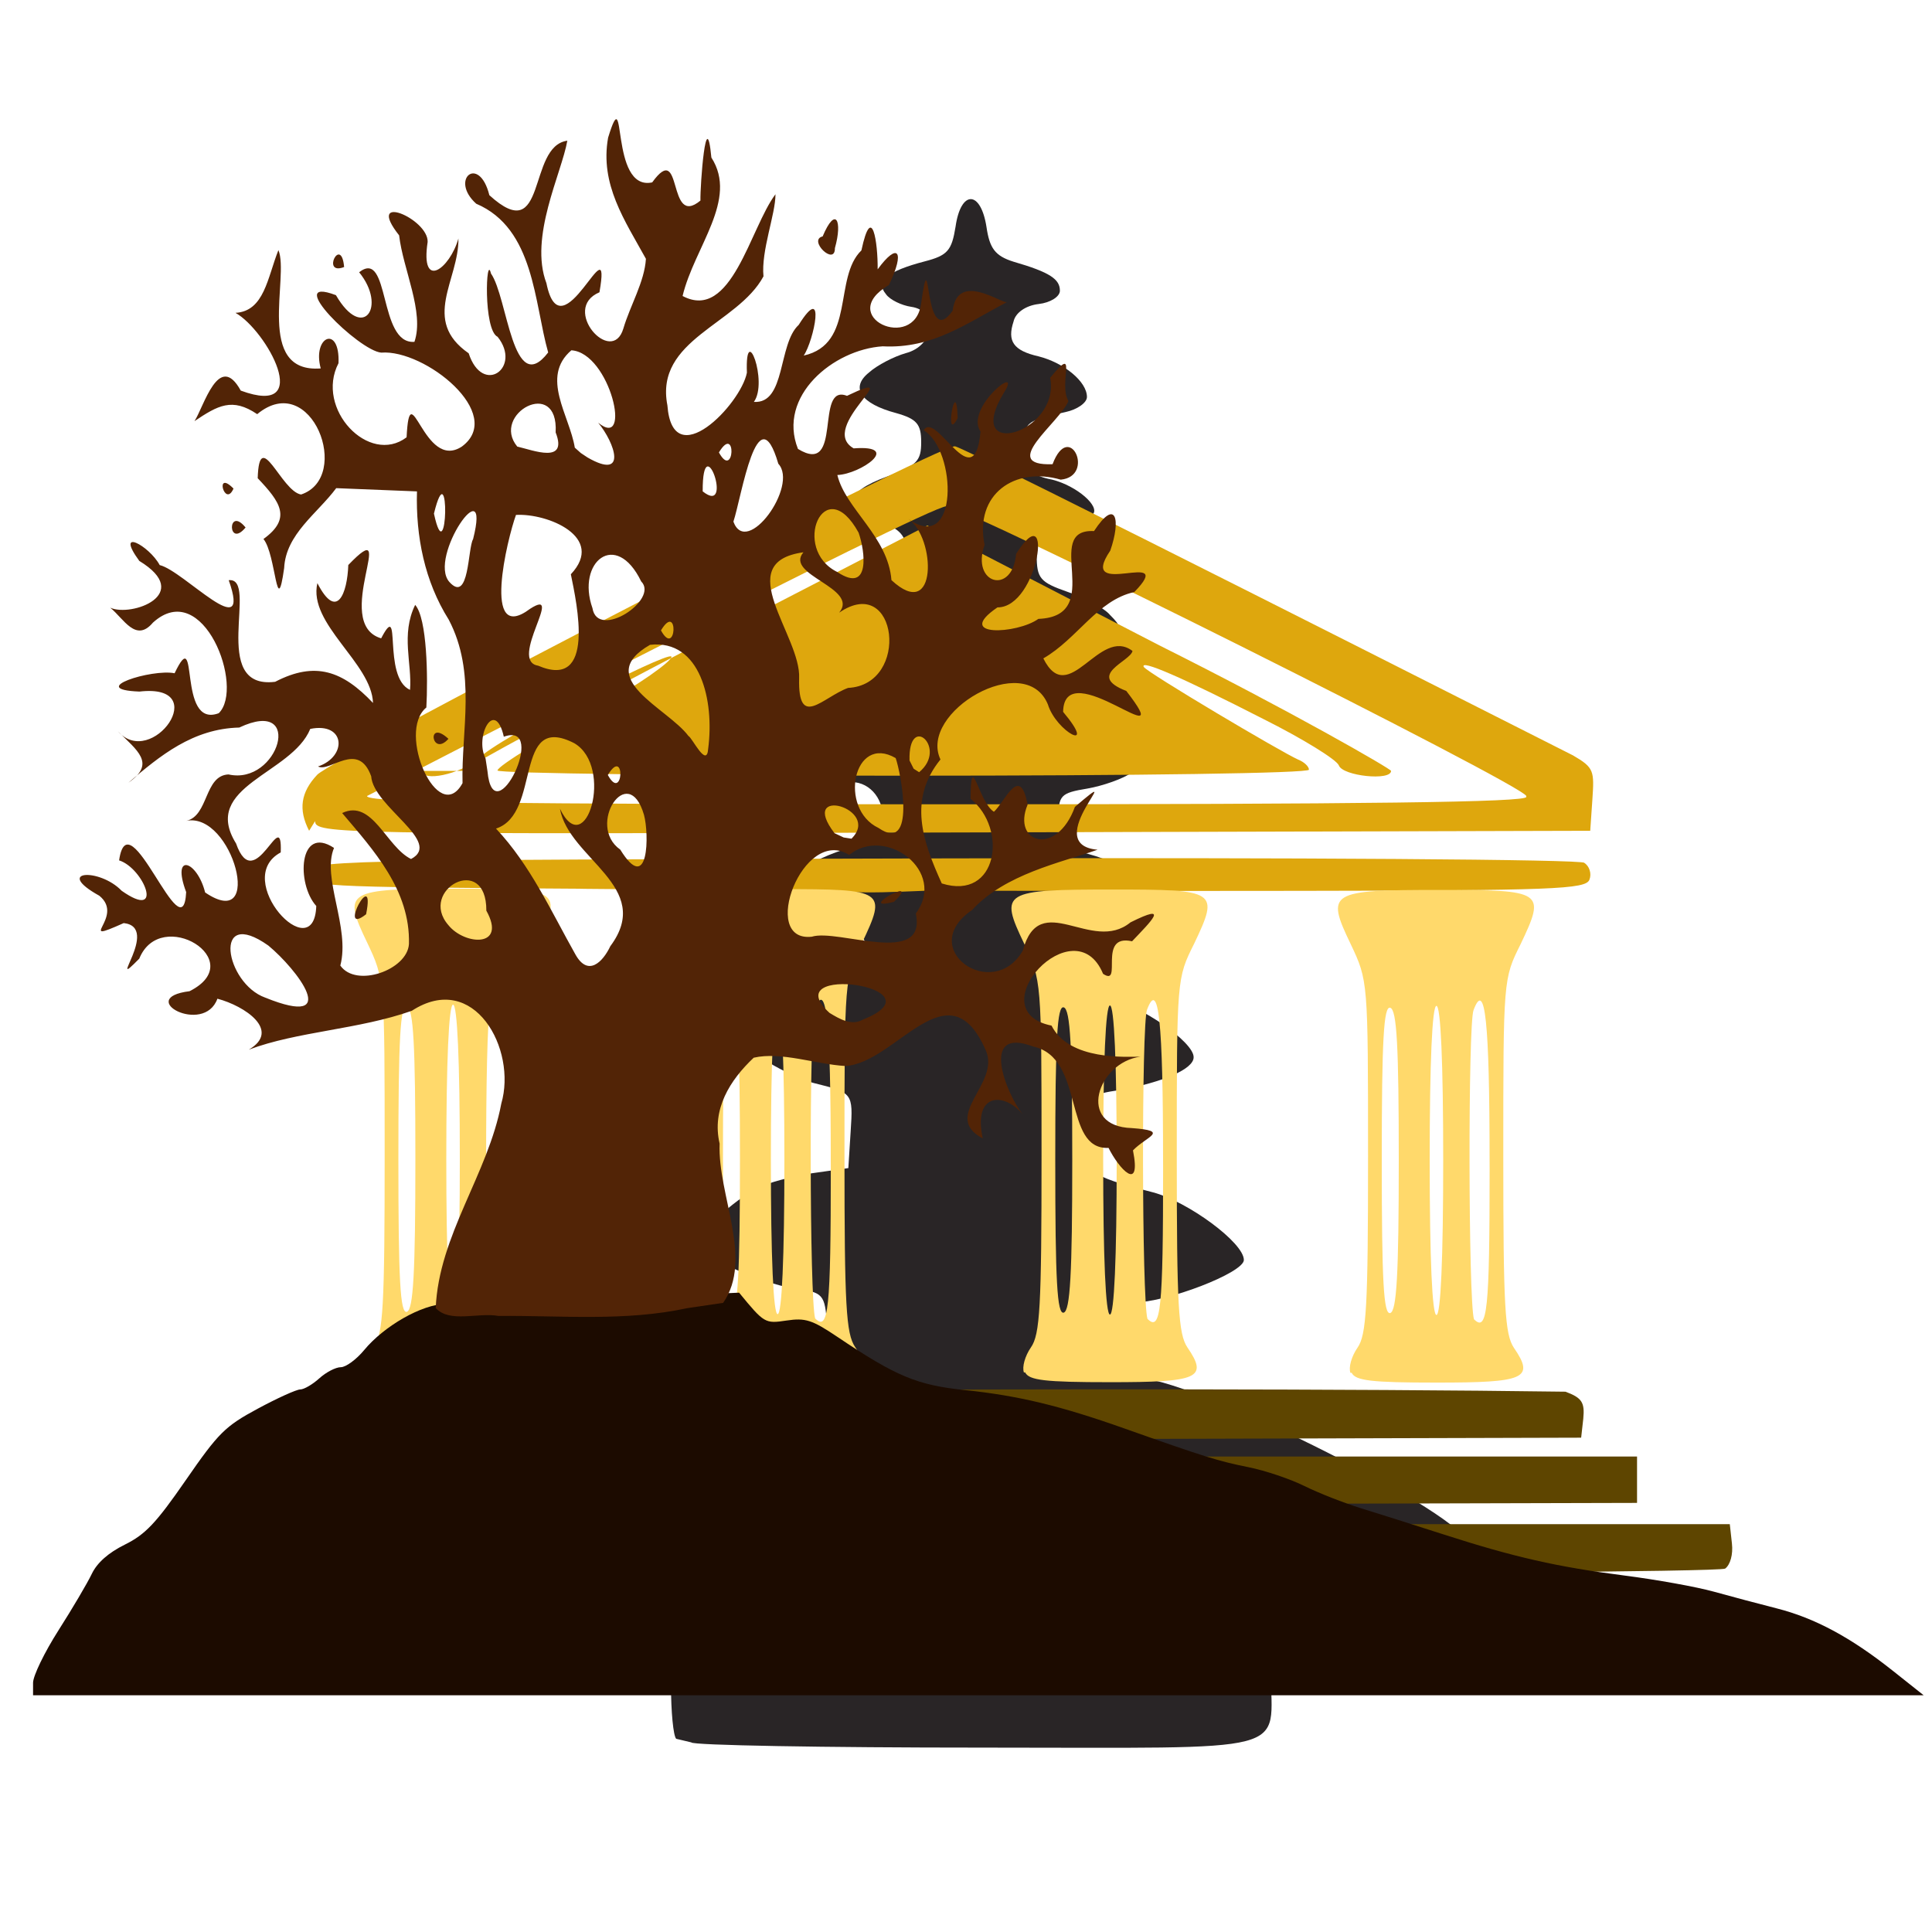
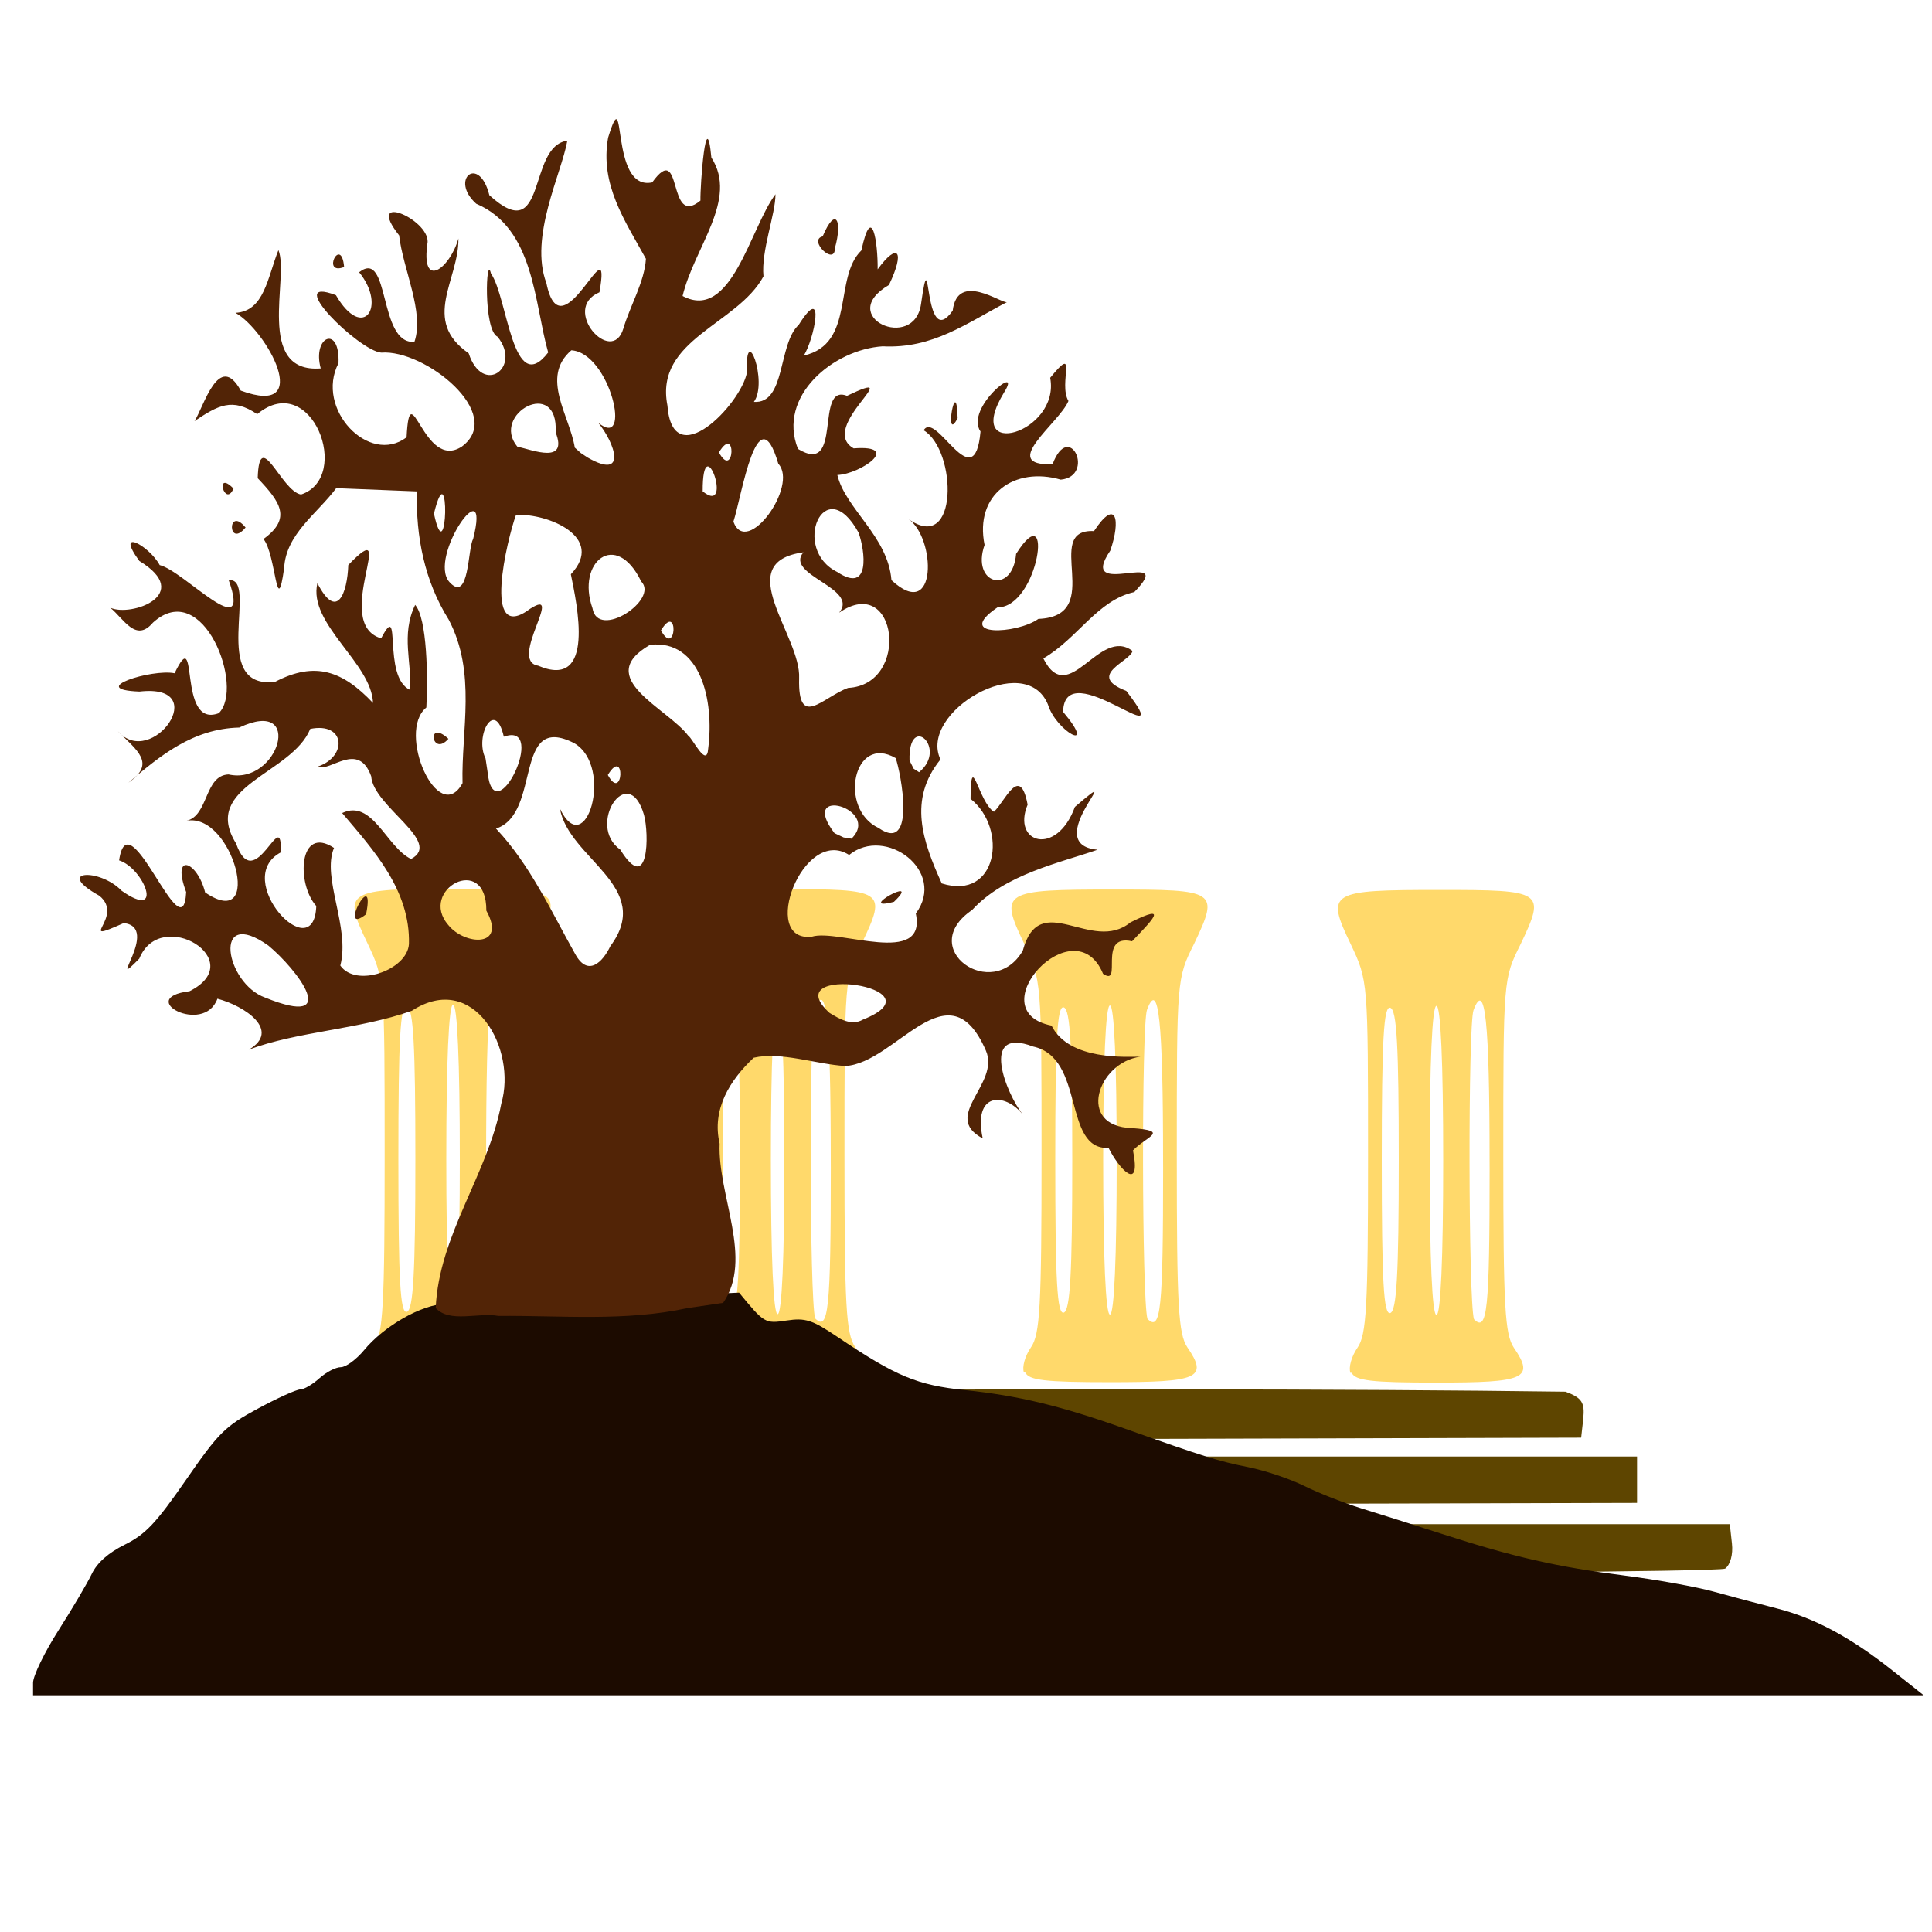
<svg xmlns="http://www.w3.org/2000/svg" version="1.1" width="100" height="100" style="background-color: rgb(255, 254, 229);" viewBox="0 0 100 100">
  <svg width="100" height="100" version="1.1" viewBox="0 0 100 100" data-fname="monu-pagoda_0.svg" ica="0" style="background-color: rgb(255, 254, 229);">
    <g transform="translate(0,0) scale(1,1) rotate(0,50,50)" scale="1.0" xtranslate="0" ytranslate="0">
-       <path d="m35 90c-.15-.15-.27-1.4-.27-2.8 0-3.4-.21-3.8-1.8-3.8-1 0-1.6-.34-2.6-1.4-.77-.88-2-1.7-3.2-2.1-2.5-.85-3.1-1.3-2.5-2 1.4-1.6 11-6.1 16-7.1l2.3-.51-.12-1.7c-.12-1.6-.18-1.7-1.7-1.9-1.7-.24-5.1-1.8-5.1-2.3 0-.45 2-2.3 3.2-2.9.53-.27 1.8-.61 2.8-.76l1.9-.27.12-1.9c.13-2 .11-2-1.9-2.5-.56-.13-1.6-.61-2.4-1.1l-1.4-.85 1-1c.56-.56 2-1.3 3.2-1.7 1.8-.6 2.2-.88 2.3-1.8.13-1.1-.009-1.2-2-1.6-.58-.13-1.5-.6-2-1l-.96-.81 1-.82c.56-.45 1.8-1.1 2.8-1.4 1.4-.41 1.9-.77 2-1.4.16-1.1-.58-2.1-1.6-2.1-1.3 0-2.8-.92-2.7-1.6.13-.69 2.3-1.9 4.1-2.2.94-.19 1.1-.43 1.1-1.6 0-1.2-.13-1.4-1.8-1.8-1.3-.36-1.8-.69-1.8-1.2 0-.73.84-1.2 3.2-1.9.75-.21.91-.5.81-1.5s-.38-1.3-1.5-1.7c-1.9-.62-1.8-1.5.4-2.3 1.6-.58 1.8-.83 1.8-1.8 0-.93-.23-1.2-1.3-1.5-1.8-.48-2.4-1.3-1.4-2.1.42-.38 1.3-.83 1.9-1 1.5-.39 1.7-2.2.28-2.4-.48-.069-1.1-.36-1.3-.65-.57-.68.084-1.2 2-1.7 1.2-.31 1.4-.57 1.6-1.8.27-1.9 1.3-1.9 1.6.016.16 1.1.44 1.5 1.4 1.8 1.9.55 2.4.91 2.4 1.5 0 .31-.49.62-1.1.69-.65.075-1.2.44-1.3.91-.33 1-.024 1.5 1.3 1.8 1.3.33 2.5 1.3 2.5 2.1 0 .3-.5.65-1.1.78-2.1.46-2.2.54-2.1 1.9.1 1.1.35 1.4 1.4 1.6 1.3.33 2.5 1.4 2.1 1.8-.13.13-.84.36-1.6.51-1.2.24-1.3.42-1.3 1.6 0 1.2.17 1.4 1.6 1.9.87.3 1.9.83 2.2 1.2.57.57.58.7.042 1-.33.21-1.3.51-2.1.65-1.5.25-1.5.32-1.4 1.7.11 1.3.27 1.5 2 2 1 .3 2.2.92 2.6 1.4.76.84.76.86-.02 1.4-.44.32-1.5.69-2.3.83-1.4.23-1.5.35-1.5 1.6 0 1.2.15 1.4 1.6 1.8 1.8.48 3.7 1.8 3.7 2.6 0 .63-1.7 1.5-3 1.5-1.2 0-2 1.3-1.4 2.4.22.42 1 .88 1.8 1 1.5.29 4.3 2.2 4.3 3 .018.62-1.6 1.3-3.8 1.7-1.6.24-1.6.26-1.7 2.2-.14 2.1-.081 2.2 3.4 3.1 1.8.48 4.7 2.6 4.7 3.5 0 .66-4 2.2-5.7 2.2-1.2 0-1.2.028-1.1 1.9.12 1.8.18 1.9 1.4 2 3.3.26 17 7.2 17 8.6 0 .24-1.2.96-2.6 1.6s-2.8 1.4-3.1 1.8c-.35.42-1.2.64-2.5.64h-2v2.6c0 4.3 1.5 3.9-15 3.9-8.1 0-15-.12-15-.27z" style="fill:#292526" idkol="ikol0" />
-     </g>
+       </g>
  </svg>
  <svg width="100" height="100" version="1.1" viewBox="0 0 100 100" data-fname="monu-partenon_0.svg" ica="1" style="background-color: rgb(255, 254, 229);">
    <g transform="translate(0,0) scale(1,1) rotate(0,50,50)" scale="1.0" xtranslate="0" ytranslate="0">
-       <path d="m30 46c-14-.089-14-.1-14-.79s.26-.7 33-.78c18-.047 33 .051 33 .23.27.17.39.56.27.87-.19.5-1.8.56-15 .58-8.3.012-17 .003-19-.019-5.3.21-.65.039-18-.085zm-14-3c-.57-1.1-.43-2 .42-2.9.79-.86 32-17 33-17 .47.003 30 15 32 16 1.1.64 1.1.8 1 2.3l-.11 1.6-33 .089c-32 .087-33 .075-33-.59zm63-1.8c-.2-.59-29-15-30-15-1-.001-30 15-30 15-.11.33 6.5.43 30 .43 22 0 30-.11 30-.38zm-55-1.3c.004-.14 5.5-3.1 12-6.5l12-6.2 12 6.2c6.8 3.4 12 6.4 12 6.5.011.53-2.5.27-2.7-.28-.11-.3-1.9-1.4-3.9-2.4-4.3-2.2-6.4-3.1-6.2-2.7.19.3 7.1 4.4 8 4.8.3.12.55.35.55.52 0 .18-8.7.31-21 .31-11 0-21-.12-21-.27 0-.23 2.6-1.8 5.4-3.4 1.8-.96 3.7-2.3 3.6-2.5-.26-.26-9.1 4.3-10 5.3-.97.81-2.9 1.2-2.9.62z" style="fill:#dea70d" idkol="ikol0" />
      <path d="m19 71c-.11-.28.055-.86.36-1.3.47-.67.55-2.1.55-9.9 0-9.1-.001-9.1-.9-11-1.3-2.7-1.1-2.8 4.6-2.8 5.4 0 5.5.065 4.2 2.8-.9 1.8-.9 1.8-.9 11 0 7.8.082 9.2.55 9.9 1.1 1.6.54 1.8-4 1.8-3.4 0-4.2-.1-4.4-.51zm2.5-11c0-5.9-.1-7.8-.44-7.9-.34-.11-.44 1.6-.44 7.9s.095 8 .44 7.9c.33-.11.44-2 .44-7.9zm2.3 0c0-5.1-.13-8-.35-8s-.35 2.9-.35 8 .13 8 .35 8 .35-2.9.35-8zm2.4.021c0-7.2-.23-9.4-.83-7.8-.29.75-.27 15 .022 16 .69.69.81-.46.81-7.8zm9.6 11c-.11-.28.055-.86.36-1.3.47-.67.55-2.1.55-9.9 0-9.1-.001-9.1-.9-11-1.3-2.7-1.1-2.8 4.6-2.8 5.4 0 5.5.065 4.2 2.8-.9 1.8-.9 1.8-.9 11 0 7.8.082 9.2.55 9.9 1.1 1.6.54 1.8-4 1.8-3.4 0-4.2-.1-4.4-.51zm2.5-11c0-5.9-.1-7.8-.44-7.9-.34-.11-.44 1.6-.44 7.9s.095 8 .44 7.9c.33-.11.44-2 .44-7.9zm2.3 0c0-5.1-.13-8-.35-8s-.35 2.9-.35 8 .13 8 .35 8 .35-2.9.35-8zm2.4.021c0-7.2-.23-9.4-.83-7.8-.29.75-.27 15 .022 16 .69.69.81-.46.81-7.8zm10 11c-.11-.28.055-.86.36-1.3.47-.67.55-2.1.55-9.9 0-9.1-.001-9.1-.9-11-1.3-2.7-1.1-2.8 4.6-2.8 5.4 0 5.5.065 4.2 2.8-.9 1.8-.9 1.8-.9 11 0 7.8.082 9.2.55 9.9 1.1 1.6.54 1.8-4 1.8-3.4 0-4.2-.1-4.4-.51zm2.5-11c0-5.9-.1-7.8-.44-7.9-.34-.11-.44 1.6-.44 7.9s.095 8 .44 7.9c.33-.11.44-2 .44-7.9zm2.3 0c0-5.1-.13-8-.35-8s-.35 2.9-.35 8 .13 8 .35 8 .35-2.9.35-8zm2.4.021c0-7.2-.23-9.4-.83-7.8-.29.75-.27 15 .022 16 .69.69.81-.46.81-7.8zm9.7 11c-.11-.28.055-.86.36-1.3.47-.67.55-2.1.55-9.9 0-9.1-.001-9.1-.9-11-1.3-2.7-1.1-2.8 4.6-2.8 5.4 0 5.5.065 4.2 2.8-.9 1.8-.9 1.8-.9 11 0 7.8.082 9.2.55 9.9 1.1 1.6.54 1.8-4 1.8-3.4 0-4.2-.1-4.4-.51zm2.5-11c0-5.9-.1-7.8-.44-7.9-.34-.11-.44 1.6-.44 7.9s.095 8 .44 7.9c.33-.11.44-2 .44-7.9zm2.3 0c0-5.1-.13-8-.35-8s-.35 2.9-.35 8 .13 8 .35 8 .35-2.9.35-8zm2.4.021c0-7.2-.23-9.4-.83-7.8-.29.75-.27 15 .022 16 .69.69.81-.46.81-7.8z" style="fill:#ffd96b" idkol="ikol1" />
      <path d="m9.5 81c-.1-.27-.14-.86-.076-1.3l.11-.81h80l.11 1c.065.57-.085 1.1-.35 1.3-.25.16-18 .29-40 .3-34 .007-39-.063-40-.49zm4.2-3.5c-.11-.27-.14-.86-.077-1.3l.11-.81h71v2.4l-35 .089c-30 .076-35 .019-36-.41zm3.6-3.2c-.13-.13-.23-.68-.23-1.2 0-.84.14-.99.96-.99 0 0 40-.39 63-.076.86.32 1 .56.92 1.4l-.11.98-32 .089c-18 .049-32-.016-32-.15z" style="fill:#5e4500" idkol="ikol2" />
    </g>
  </svg>
  <svg height="100" viewBox="0 0 100 100" width="100" version="1.1" data-fname="arbol-2_5.svg" ica="2" style="background-color: rgb(255, 254, 229);">
    <g transform="translate(0,0) scale(1,1) rotate(0,50,50)" scale="1.0" xtranslate="0" ytranslate="0">
      <path style="fill:#1c0b00" d="m97.952 86.464c-2.158-1.714-4.024-2.716-5.992-3.215-.894-.227-2.356-.616-3.25-.864-.894-.249-2.975-.624-4.625-.835-3.48-.444-5.719-.953-9.375-2.131-1.444-.465-3.356-1.072-4.25-1.347-.894-.276-2.22-.797-2.948-1.158-.728-.361-2.021-.797-2.875-.969-1.587-.319-2.286-.537-6.427-2.004-3.326-1.178-5.498-1.702-8.25-1.988-2.495-.259-3.568-.706-6.625-2.762-1.305-.877-1.647-.986-2.628-.84-1.111.166-1.148.145-2.451-1.442 0 0-13.733.559-15.156.581-1.265.005-3.24 1.164-4.249 2.387-.404.489-.949.889-1.211.889-.262 0-.762.259-1.112.576-.35.317-.794.576-.988.576s-1.187.449-2.206.999c-1.685.908-2.022 1.243-3.718 3.696-1.541 2.228-2.09 2.809-3.156 3.337-.851.421-1.433 0.937-1.708 1.511-.229.48-1.007 1.799-1.729 2.931-.722 1.133-1.312 2.351-1.312 2.708v.648h48.929 48.929l-1.617-1.284z" idkol="ikol0" />
      <path style="fill:#522406" d="m37.428 67.439c1.583-2.277-.287-5.568-.18-8.245-.417-1.778.532-3.286 1.764-4.447 1.416-.328 3.221.34 4.741.429 2.632-.142 5.344-5.256 7.277-.796.751 1.722-2.338 3.391-.164 4.543-.518-2.38 1.119-2.408 2.072-1.239-.831-1.031-2.286-4.587.536-3.516 2.713.579 1.516 5.357 3.905 5.247.523 1.058 1.708 2.376 1.264.128.702-.729 1.941-1.006-.059-1.154-2.882-.082-1.784-3.399.442-3.695-.689-.004-3.679.221-4.599-1.609-3.835-.769 1.201-6.224 2.667-2.681 1.051.704-.326-2.093 1.502-1.683.971-1.024 2.007-2.023-.083-.979-2.011 1.647-4.7-1.784-5.574 1.464-1.56 2.695-5.56-.107-2.623-2.104 1.7-1.86 4.6-2.456 6.494-3.12-3.096-.272 1.815-4.767-1.173-2.218-.947 2.6-3.28 1.879-2.448-.115-.399-2.131-1.171-.157-1.743.368-.801-.49-1.195-3.298-1.21-.669 1.94 1.539 1.411 5.289-1.49 4.379-.989-2.181-1.757-4.334-.068-6.417-1.156-2.443 4.381-5.688 5.559-2.853.435 1.431 2.616 2.568.789.388.061-3.106 6.1 2.586 3.27-1.083-2.118-.815.224-1.527.322-2.069-1.726-1.302-3.299 3.016-4.616.386 1.761-1.013 2.805-3.021 4.709-3.434 2.293-2.359-3.034.491-1.244-2.144.552-1.581.313-2.766-.842-1.012-2.735-.139.669 4.409-2.88 4.545-1.085.784-4.405.966-2.118-.595 2.146.012 2.951-5.921.966-2.77-.183 2.158-2.348 1.566-1.632-.463-.533-2.627 1.56-4.07 3.943-3.379 1.804-.172.453-3.127-.424-.799-2.832.102.363-2.145.822-3.272-.545-.917.544-3.03-.945-1.201.542 2.858-4.568 4.355-2.396.773 1.032-1.621-2.047.787-1.21 2.008-.314 3.523-2.308-1.134-2.942-.064 1.731 1.042 1.816 6.452-.796 4.586 1.425.962 1.529 5.395-.872 3.17-.179-2.266-2.378-3.687-2.8-5.441 1.204-.046 3.379-1.57.845-1.379-1.916-1.089 2.952-4.3-.346-2.719-1.703-.663-.174 4.193-2.538 2.748-1.085-2.735 1.839-5.148 4.385-5.311 2.597.136 4.353-1.205 6.437-2.29-.248.11-2.565-1.616-2.813.443-1.554 2.2-1.104-4.102-1.637-.354-.347 2.523-4.459.663-1.662-.974.854-1.776.453-2.233-.585-.809.016-1.374-.298-3.518-.841-.981-1.462 1.412-.296 4.84-2.986 5.444.521-.763 1.174-3.876-.261-1.587-1.078.987-.657 4.098-2.318 3.984.754-1.033-.467-4.256-.362-1.51-.32 1.647-3.846 5.299-4.115 1.689-.669-3.414 3.627-4.179 4.973-6.676-.129-1.335.625-3.208.621-4.25-1.308 1.728-2.273 6.611-4.808 5.266.611-2.545 2.894-4.985 1.49-7.166-.271-2.839-.584 1.44-.566 2.227-1.751 1.457-.886-3.175-2.497-.941-2.242.482-1.29-5.54-2.282-2.315-.433 2.421.864 4.285 1.957 6.27-.069 1.183-.82 2.43-1.167 3.608-.591 1.983-3.263-1.02-1.238-1.875.669-3.839-1.966 3.386-2.745-.472-.908-2.389.788-5.688 1.082-7.374-2.093.28-1.014 5.575-4.036 2.82-.529-2.126-2.08-.817-.68.442 3.018 1.284 2.995 5.136 3.725 7.699-1.846 2.399-2.096-2.865-2.961-4.085-.256-1.105-.41 2.924.343 3.274 1.271 1.593-.773 3.074-1.497.854-2.475-1.717-.498-3.797-.531-5.942-.441 1.562-1.98 2.723-1.593.177.04-1.201-3.266-2.605-1.476-.34.197 1.746 1.32 3.984.792 5.512-1.884.148-1.246-4.861-2.862-3.602 1.453 1.782.198 3.595-1.201 1.186-2.815-1.062 1.195 2.885 2.345 2.974 2.259-.177 6.452 3.179 4.173 4.862-1.989 1.304-2.686-3.914-2.861-.479-1.945 1.474-4.748-1.478-3.524-3.836.084-2.009-1.373-1.399-.92.271-3.416.263-1.61-4.752-2.19-6.123-.566 1.413-.727 3.163-2.222 3.246 1.602.899 4.119 5.441.273 4.025-1.137-2.067-1.918.861-2.396 1.58 1.211-.809 1.95-1.237 3.247-.361 2.815-2.334 4.934 3.275 2.27 4.159-1.025-.165-2.162-3.559-2.244-.844 1.159 1.222 1.786 2.073.298 3.147.656.797.678 4.287 1.071 1.505.086-1.761 1.717-2.821 2.695-4.137 1.393.056 2.787.112 4.18.168-.067 2.325.393 4.649 1.644 6.639 1.448 2.758.644 5.731.714 8.461-1.254 2.288-3.433-2.64-1.873-3.915.087-1.534.043-4.616-.579-5.311-.752 1.545-.154 3.035-.266 4.399-1.464-.666-.392-4.78-1.494-2.668-2.616-.769 1.024-6.629-1.701-3.795-.051 1.455-.586 2.917-1.6.938-.494 2.111 2.812 4.136 2.879 6.202-1.565-1.653-2.982-2.178-5.065-1.095-3.464.429-.805-5.431-2.403-5.259 1.221 3.439-2.329-.491-3.573-.782-.544-1.011-2.344-1.978-1.055-.215 2.836 1.729-.411 2.917-1.504 2.421.7.569 1.32 1.827 2.209.772 2.606-2.365 4.759 3.373 3.407 4.688-2.185.824-.976-4.809-2.286-2.067-1.179-.24-4.601.841-1.819.948 3.834-.439.64 4.049-1.115 2.055.965.977 2.004 1.652.543 2.663 1.639-1.397 3.332-2.796 5.738-2.856 3.398-1.602 2.042 3.011-.557 2.427-1.262.054-1.02 2.14-2.182 2.402 2.399-.481 4.072 5.812.973 3.707-.417-1.661-1.764-2.1-.982-.02-.165 3.283-2.982-5.001-3.471-1.641 1.284.409 2.367 3.145.132 1.573-1.143-1.19-3.534-1.063-1.155.258 1.36 1.107-1.336 2.574 1.262 1.415 1.94.213-1.006 3.687.805 1.84 1.107-2.735 5.745.105 2.602 1.686-2.848.353.748 2.31 1.442.388 1.416.374 3.314 1.644 1.625 2.638 2.503-.946 5.7-1.041 8.438-2.013 3.222-2.091 5.453 1.987 4.631 4.804-.685 3.644-3.237 6.816-3.394 10.584.732 0.786 2.194.217 3.239.406 3.271-.025 6.566.296 9.791-.404.616-.091 1.232-.181 1.848-.272zm5.508-15.012c-2.848-2.593 5.989-1.351 1.729.347-.589.344-1.23-.044-1.729-.347zm-29.209-.791c-2.073-.741-2.763-4.769.164-2.693 1.469 1.215 3.872 4.325-.164 2.693zm3.888-1.658c.521-1.97-.977-4.546-.326-6.09-1.832-1.207-1.958 1.856-.919 3.006-.108 3.264-4.417-1.393-1.839-2.773.097-2.571-1.334 2.327-2.313-.464-1.846-2.97 2.888-3.584 3.841-5.929 1.825-.368 1.931 1.427.402 1.945.611.324 2.079-1.358 2.752.507.107 1.571 3.736 3.403 2.062 4.282-1.285-.63-2-3.123-3.565-2.379 1.624 1.919 3.533 3.992 3.457 6.781-.084 1.345-2.738 2.281-3.551 1.114zm1.335-2.657c.513-2.587-1.539 1.214 0 0zm10.83 2.074c-1.26-2.236-2.323-4.613-4.107-6.508 2.383-.767.861-6.057 4.056-4.417 2.064 1.222.592 6.167-.746 3.389.456 2.596 4.9 4.04 2.608 7.115-.39.822-1.156 1.603-1.811.421zm12.241-.912c-2.74.311-.454-5.757 1.93-4.231 1.893-1.535 5.074.852 3.451 3.032.591 2.78-4.027.774-5.382 1.199zm4.25-1.805c1.552-1.478-2.099.55 0 0zm-23.062 1.207c-1.586-1.823 1.979-3.776 1.964-.75 1.077 1.936-1.125 1.794-1.964.75zm8.896-3.909c-1.779-1.251.411-4.607 1.227-1.802.273.989.255 4.2-1.227 1.802zm11.089-.851c-1.925-2.511 2.458-1.274.879.285l-.404-.062-.475-.223v0zm2.279-.27c-2.09-.991-1.301-4.888.887-3.617.272.762 1.08 4.977-.887 3.617zm-20.341-3.596c-.582-1.158.491-3.138.946-1.127 2.342-.843-.53 5.162-.847 1.781l-.099-.654zm6.329.854c.925-1.53.806 1.472 0 0zm15.616-.752c-.07-2.516 2.008-.64.497.608l-.282-.179-.215-.429zm-11.441-1.265c-1.082-1.455-4.977-3.002-1.99-4.721 2.619-.291 3.333 2.895 3.01 5.371-.067 1.045-.823-.554-1.019-.65zm5.727-2.985c.112-2.199-3.574-6.007.222-6.524-1.005 1.182 2.91 1.839 1.851 3.123 3.02-2.073 3.699 3.734.46 3.896-1.321.487-2.598 2.16-2.533-.496zm-13.515-.657c-1.548-.255 1.407-4.111-.406-2.946-2.538 1.911-1.173-3.658-.735-4.856 1.628-.096 4.653 1.144 2.84 3.072.306 1.507 1.309 6.017-1.699 4.729zm6.363-1.825c.925-1.53.806 1.472 0 0zm-3.545-1.151c-.845-2.389 1.214-4.083 2.521-1.385.947.939-2.247 3.056-2.521 1.385zm-7.405-1.354c-1.137-1.282 2.189-6.018 1.226-2.218-.278.456-.192 3.359-1.226 2.218zm20.079-.516c-2.413-1.183-.674-5.266 1.101-2.038.334.94.632 3.188-1.101 2.038zm-5.379-2.607c.421-1.268 1.246-6.685 2.325-2.997 1.056 1.136-1.636 4.872-2.325 2.997zm-15.5-.417c.841-3.422.707 3.258 0 0zm13.91-1.151c-.015-3.474 1.645 1.312 0 0zm-6.619-2.262c-.269-1.669-1.796-3.653-.179-5.04 2.012.127 3.173 5.21 1.389 3.748.862 1.044 1.534 2.997-.548 1.802l-.351-.233-.31-.277v-0zm7.459.247c.925-1.53.806 1.472 0 0zm-10.438-.304c-1.389-1.684 2.147-3.636 1.987-.733.648 1.653-1.166.922-1.987.733zm-3.562 15.127c-1.162-1.075-.872.984 0 0zm-10.5-10.938c-.951-1.158-.933 1.125 0 0zm-.625-2.015c-1.005-1.023-.446 1.029 0 0zm37.481-3.646c-.059-2.421-.735 1.43 0 0zm-31.755-7.821c-.148-1.668-1.208.466 0 0zm25.403-.98c.402-1.421.038-2.201-.635-.605-.778.187.646 1.567.635.605z" idkol="ikol1" />
    </g>
  </svg>
</svg>